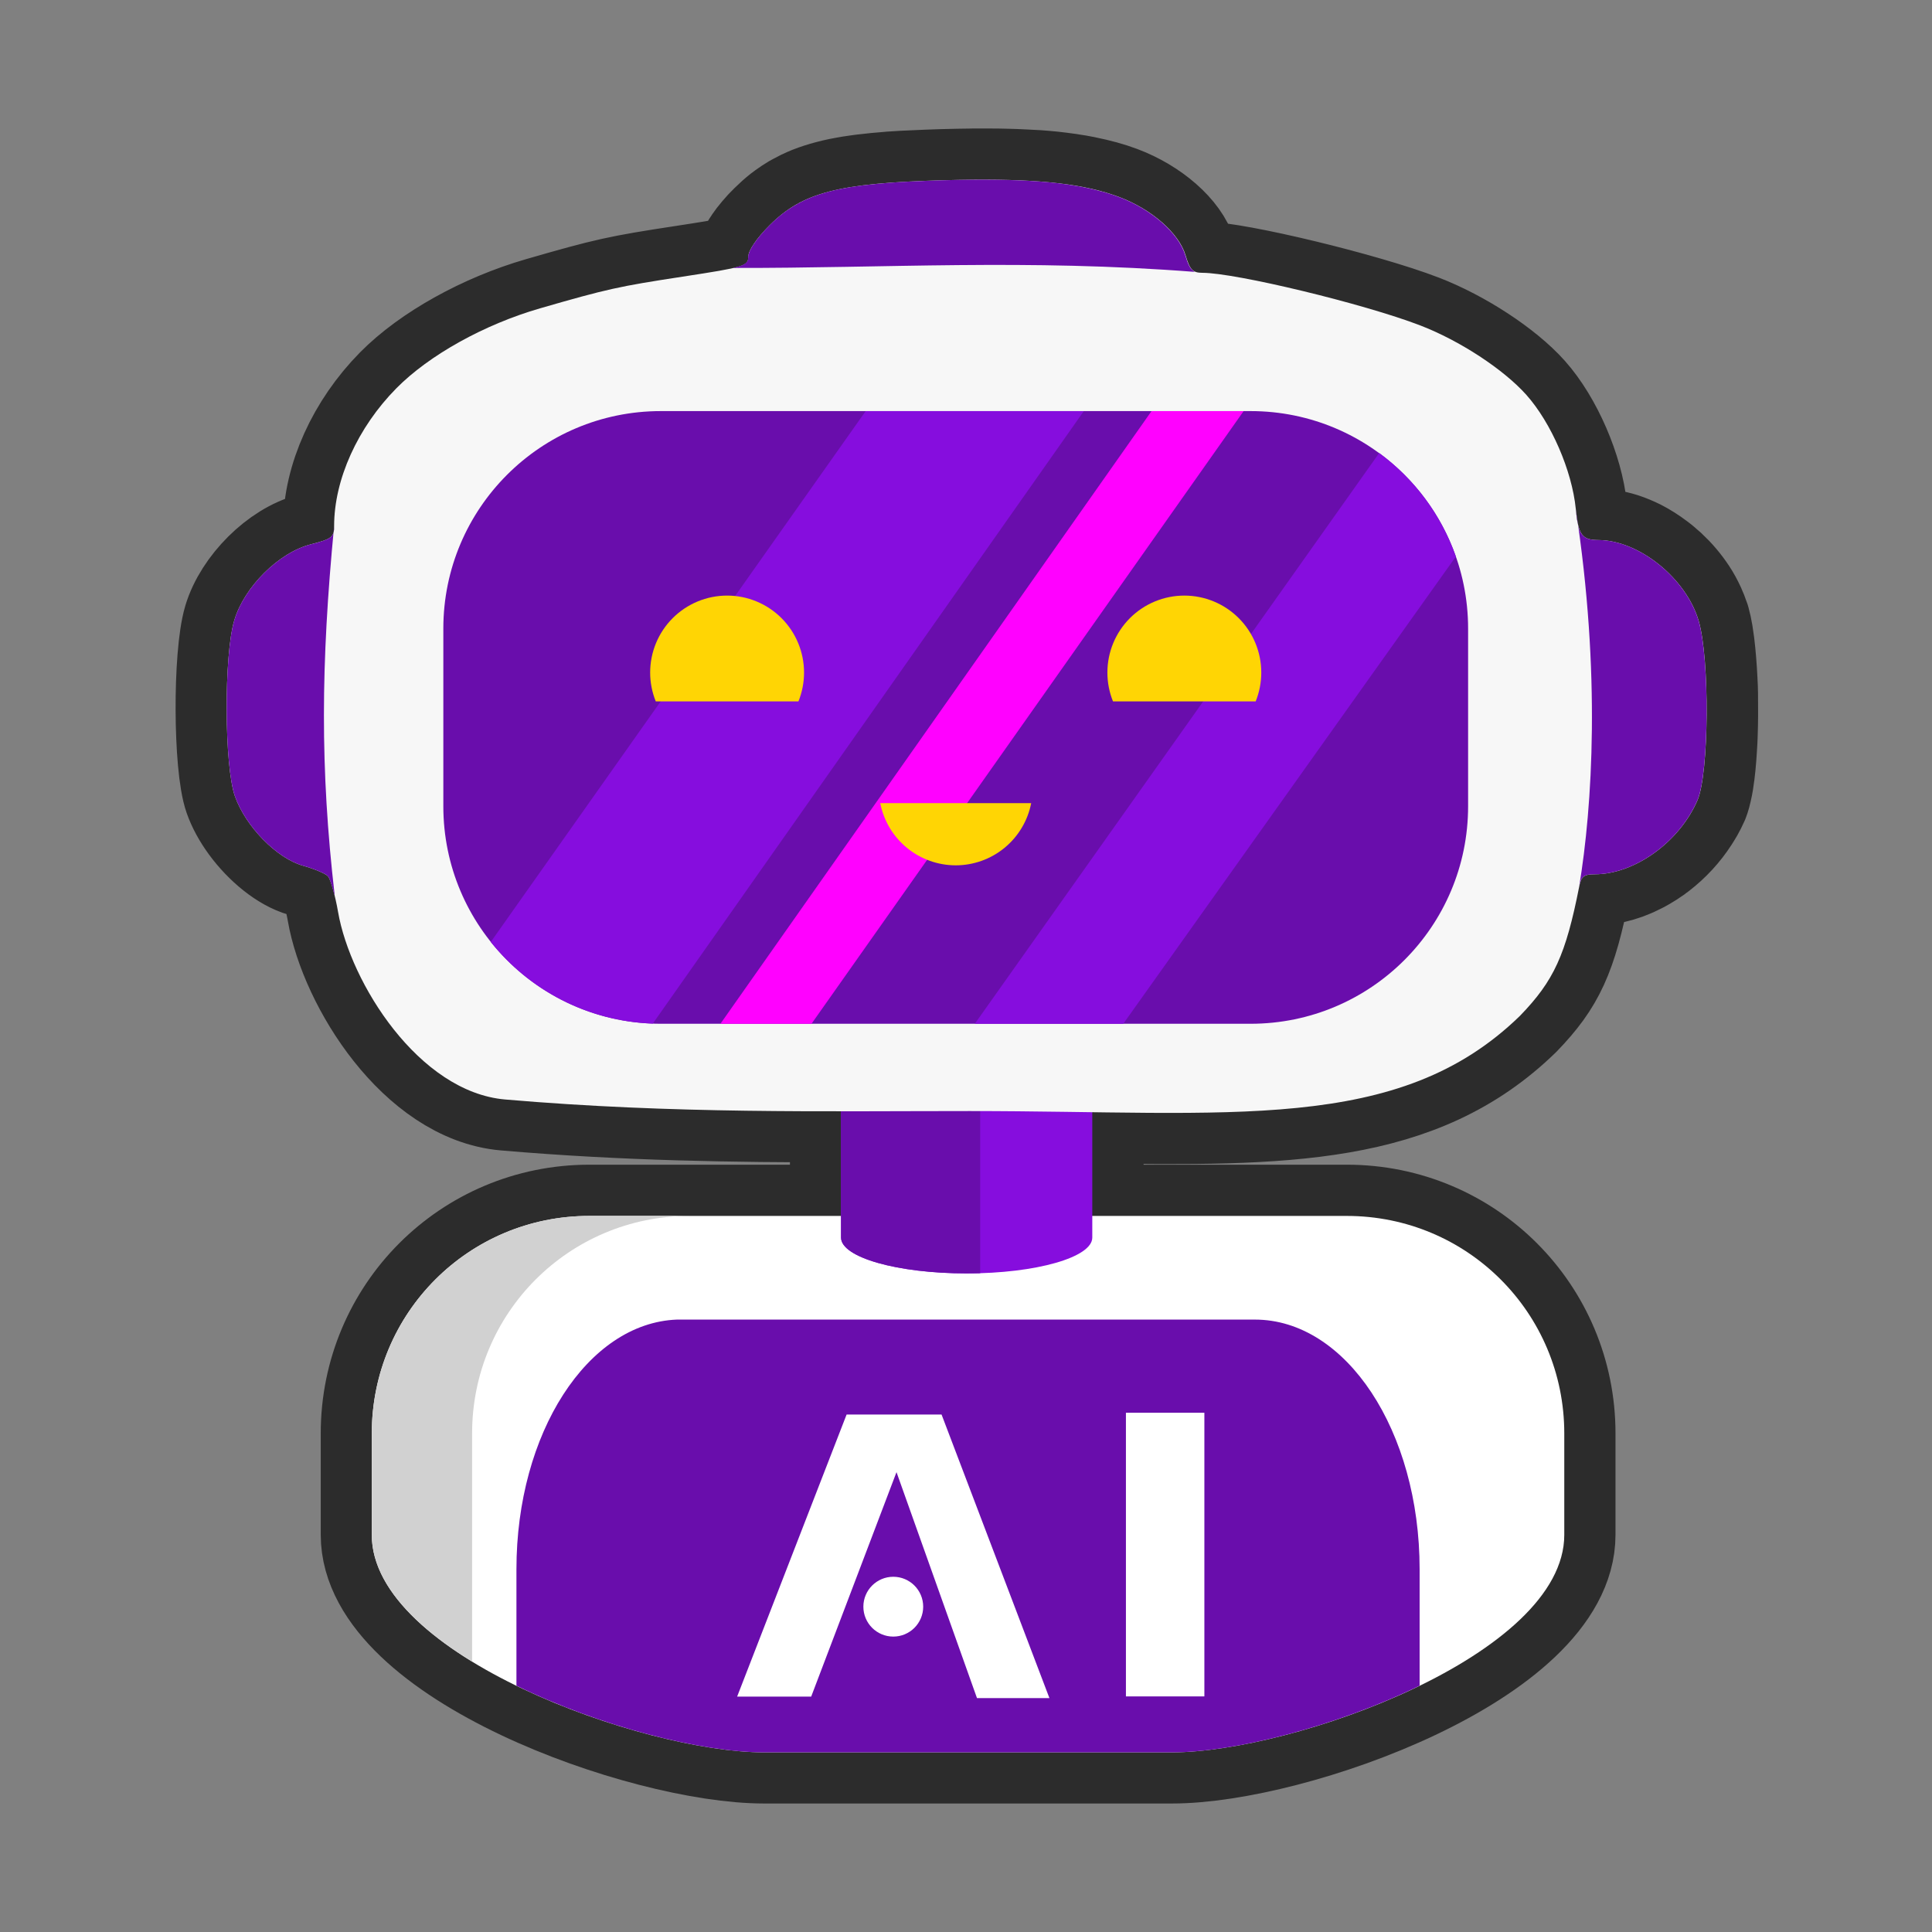
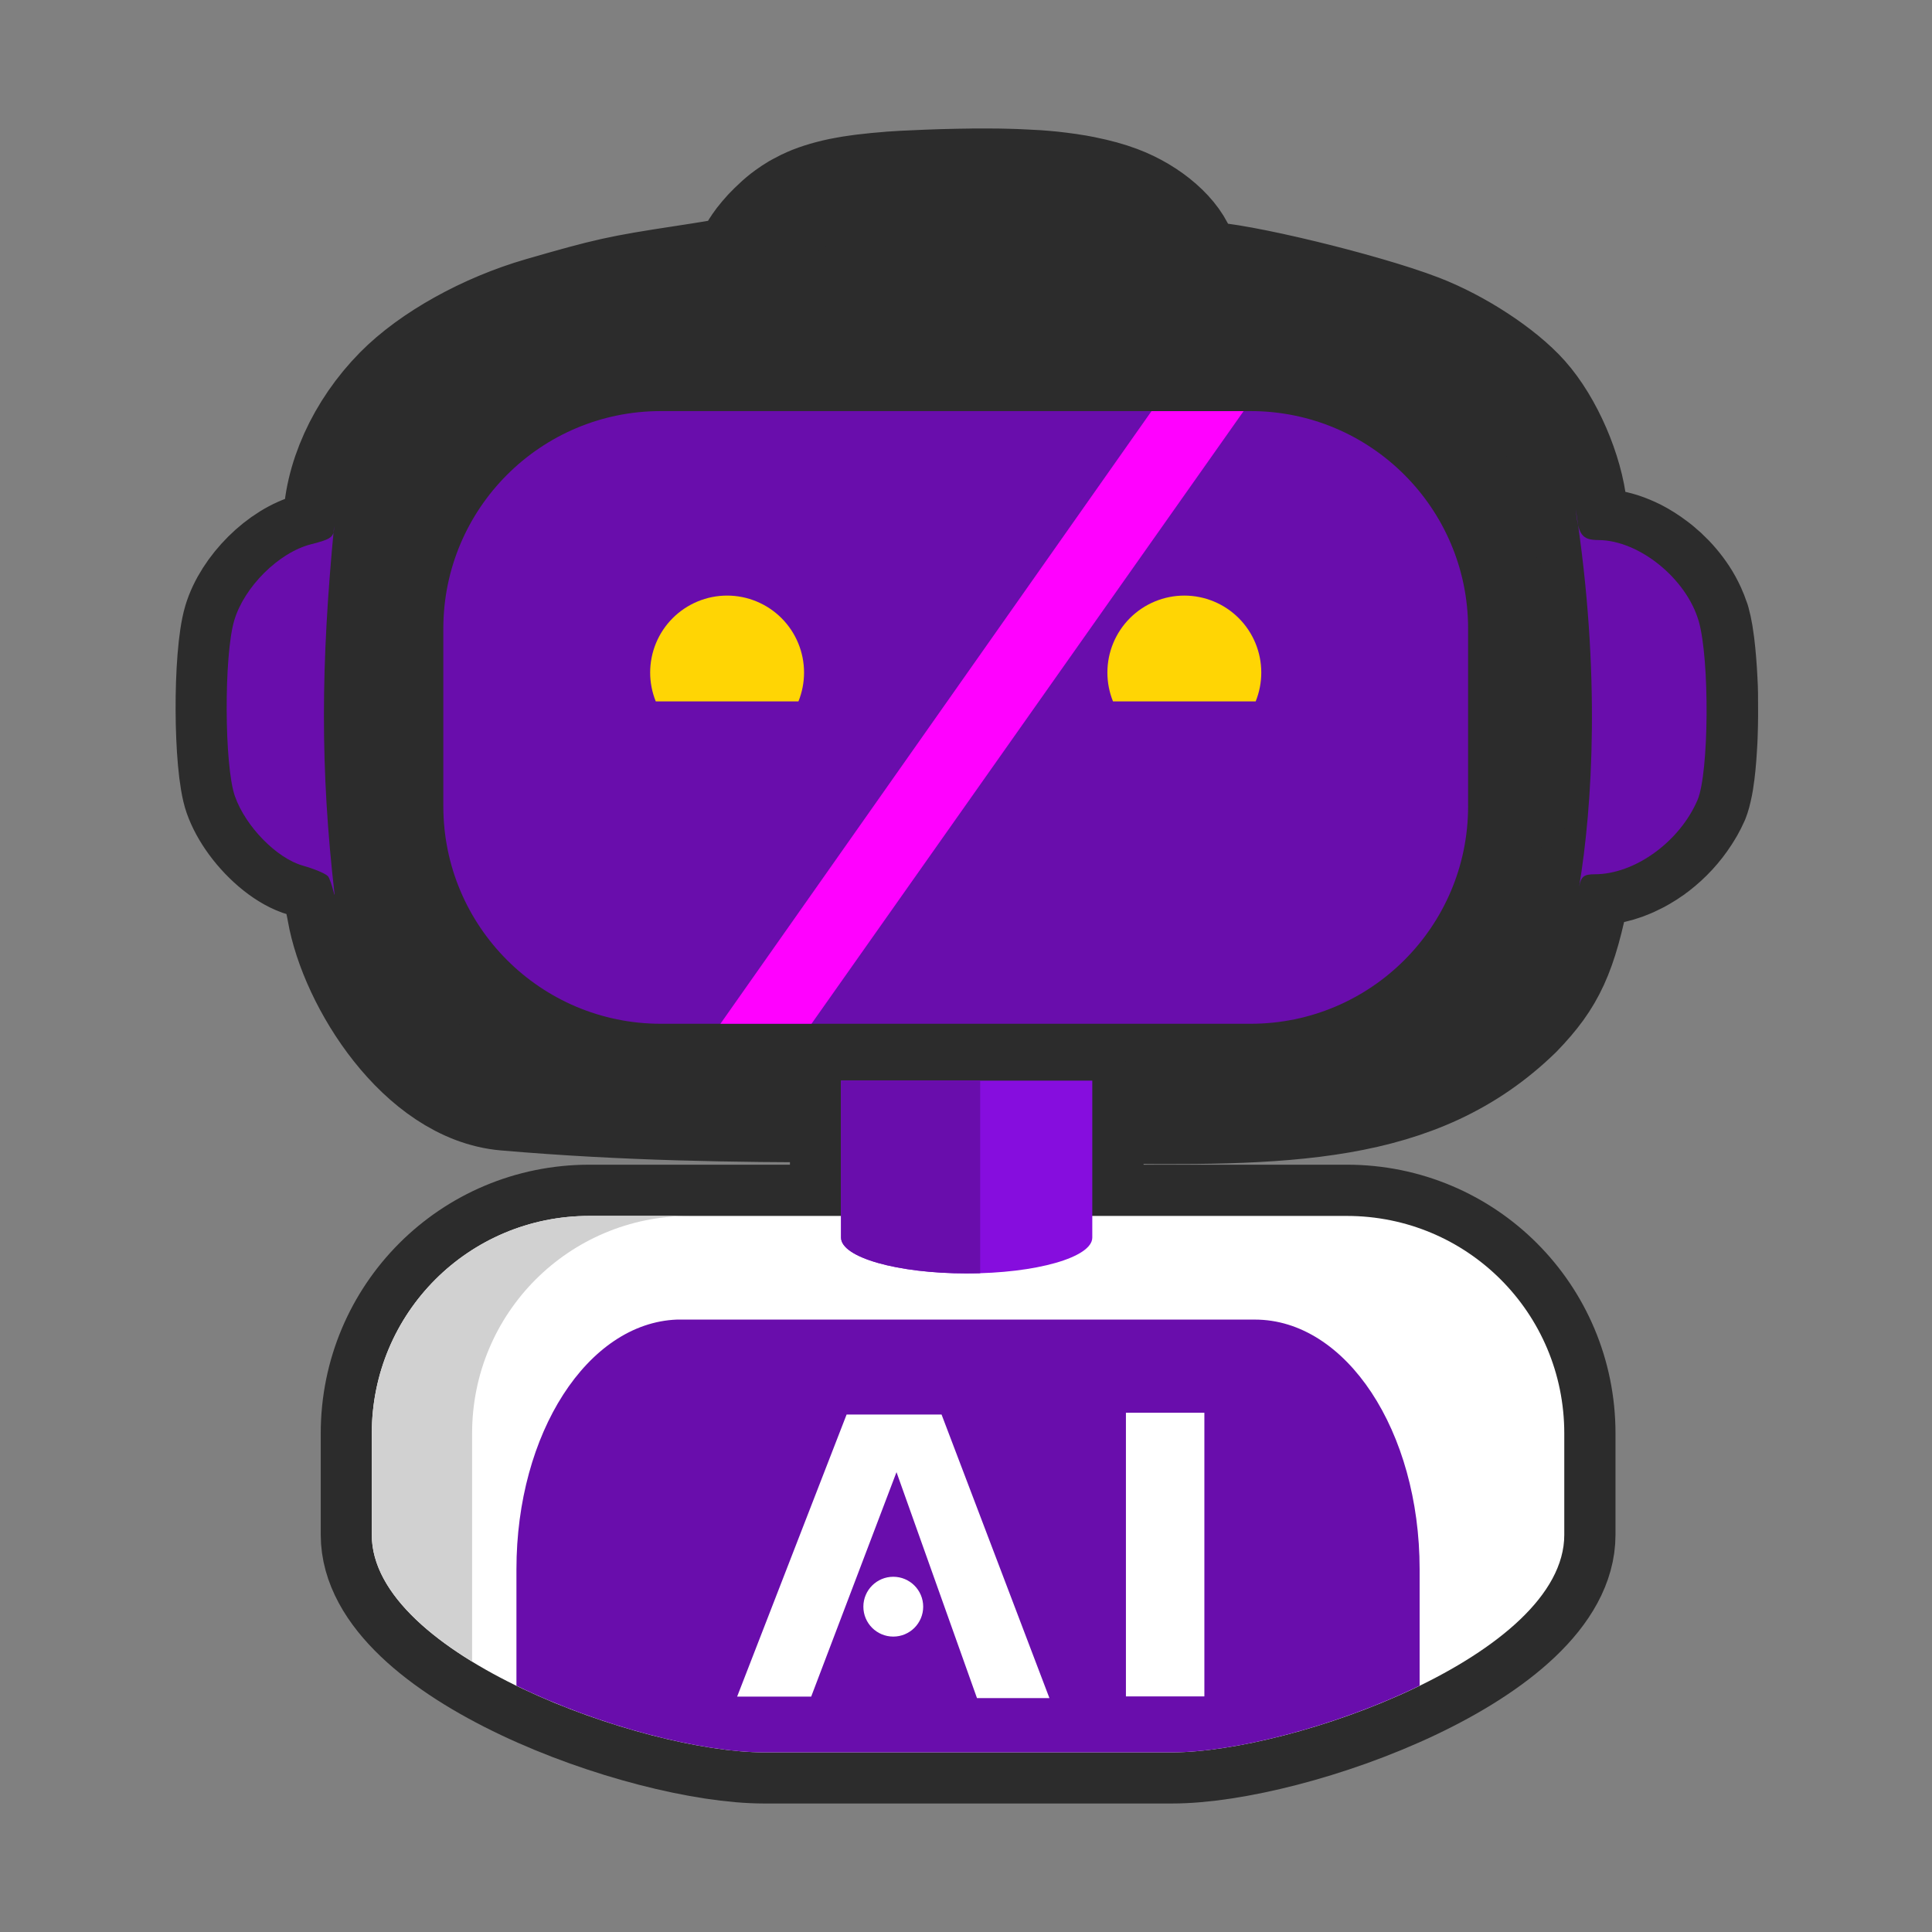
<svg xmlns="http://www.w3.org/2000/svg" width="500" height="500" viewBox="0 0 500 500" fill="none">
  <rect x="0" y="0" width="500" height="500" fill="#808080" stroke="none" />
  <g clip-path="url(#clip0_21_195)">
    <path d="M251.861 46.501C249.32 46.522 246.637 46.577 243.806 46.656C242.473 46.693 241.205 46.74 239.988 46.788C238.088 46.858 236.255 46.938 234.536 47.031C234.237 47.045 233.892 47.057 233.589 47.075C232.764 47.123 231.956 47.173 231.162 47.229C230.948 47.245 230.68 47.257 230.458 47.273C230.33 47.284 230.158 47.306 230.018 47.317C229.847 47.331 229.676 47.348 229.509 47.361C228.54 47.439 227.601 47.518 226.708 47.604C225.513 47.72 224.38 47.841 223.287 47.979C222.74 48.048 222.199 48.125 221.677 48.2C221.169 48.273 220.639 48.341 220.153 48.42C219.653 48.502 219.153 48.597 218.675 48.685C218.205 48.772 217.709 48.857 217.26 48.95C216.342 49.14 215.476 49.349 214.634 49.568C213.793 49.787 212.982 50.024 212.209 50.274C211.436 50.524 210.692 50.785 209.979 51.069C209.637 51.21 209.287 51.36 208.941 51.51C208.6 51.66 208.254 51.815 207.925 51.974C207.404 52.224 206.9 52.496 206.405 52.768C206.149 52.903 205.913 53.025 205.674 53.165C205.242 53.419 204.833 53.686 204.419 53.96C204.291 54.059 204.119 54.167 203.978 54.269C203.47 54.617 202.966 54.969 202.479 55.35C201.928 55.781 201.378 56.244 200.849 56.718C200.833 56.732 200.797 56.771 200.784 56.784C200.258 57.253 199.755 57.729 199.238 58.241C198.939 58.521 198.687 58.801 198.422 59.08C198.294 59.214 198.166 59.344 198.038 59.477C197.653 59.891 197.294 60.315 196.957 60.713C196.278 61.509 195.697 62.277 195.215 62.986C194.958 63.34 194.763 63.677 194.575 64.001C194.404 64.325 194.232 64.641 194.087 64.928C193.959 65.216 193.874 65.478 193.789 65.723C193.703 65.967 193.66 66.188 193.66 66.385C193.66 66.631 193.651 66.862 193.618 67.069C193.614 67.09 193.6 67.116 193.596 67.133C193.583 67.201 193.568 67.27 193.553 67.334C193.53 67.402 193.511 67.487 193.468 67.556C193.438 67.615 193.382 67.676 193.339 67.732C193.296 67.804 193.254 67.864 193.168 67.932C193.126 67.992 193.04 68.052 192.998 68.107C192.784 68.274 192.533 68.441 192.204 68.593C192.076 68.648 191.947 68.695 191.819 68.747C191.783 68.761 191.733 68.778 191.69 68.789C191.178 68.982 190.512 69.148 189.683 69.341C189.713 69.341 189.726 69.363 189.769 69.363C187.296 69.942 183.337 70.578 176.705 71.592C160.166 74.124 157.285 74.744 139.848 79.78C125.33 83.973 111.076 91.915 102.615 100.482C92.59 110.634 86.505 124.105 86.505 136.146C86.462 136.701 86.419 137.251 86.334 137.802C86.33 137.815 86.338 137.833 86.334 137.845C86.33 137.86 86.316 137.873 86.312 137.887C86.305 137.909 86.297 137.956 86.29 137.973C85.991 138.869 85.281 139.385 83.684 139.937C82.864 140.219 81.817 140.517 80.464 140.864C72.15 142.996 63.226 151.87 60.646 160.551C57.947 169.579 58.058 198.238 60.817 206.059C61.676 208.503 63.05 210.977 64.745 213.297C68.478 218.396 73.757 222.718 78.407 224.023C80.547 224.623 82.706 225.453 83.946 226.12C84.373 226.342 84.681 226.543 84.852 226.716C84.937 226.801 85.022 226.946 85.107 227.134C85.137 227.19 85.151 227.245 85.193 227.309C85.213 227.35 85.236 227.399 85.278 227.442C85.449 227.847 85.664 228.387 85.852 229.031C85.864 229.069 85.882 229.103 85.893 229.142C86.107 229.831 86.321 230.621 86.535 231.481C86.876 232.886 87.247 234.42 87.529 236.05C90.698 254.294 108.351 282.611 130.765 284.537C161.817 287.206 190.207 287.584 217.675 287.583V314.662H152.525C121.339 314.662 96.247 339.776 96.247 370.962V397.203C96.247 428.39 166.537 453.504 197.723 453.504H303.372C334.558 453.504 404.85 428.39 404.85 397.203V370.962C404.85 339.776 379.758 314.662 348.572 314.662H282.715V287.848C332.597 288.536 367.163 288.465 393.417 262.864C402.185 253.802 405.24 247.121 408.734 229.407C409.032 227.793 409.443 226.954 410.365 226.56C410.921 226.325 411.693 226.252 412.727 226.252H412.771C414.052 226.249 415.372 226.124 416.679 225.876C416.807 225.854 416.935 225.812 417.02 225.787C417.234 225.744 417.448 225.701 417.641 225.654C418.631 225.424 419.639 225.13 420.621 224.772C420.749 224.725 420.878 224.665 421.006 224.618C421.177 224.545 421.39 224.473 421.578 224.396C421.92 224.263 422.248 224.122 422.572 223.977C422.786 223.883 422.999 223.768 423.191 223.67C423.32 223.618 423.406 223.567 423.534 223.516C423.833 223.358 424.187 223.2 424.503 223.03C424.631 222.954 424.802 222.868 424.93 222.787C425.101 222.693 425.272 222.599 425.438 222.501C426.378 221.954 427.322 221.36 428.218 220.713C428.389 220.593 428.561 220.461 428.706 220.337C428.834 220.243 428.962 220.145 429.09 220.051C432.152 217.686 434.881 214.741 436.991 211.466C437.29 210.984 437.614 210.506 437.896 210.009C437.936 209.937 437.982 209.86 438.025 209.787C438.529 208.885 439.011 207.972 439.417 207.029C439.458 206.93 439.502 206.781 439.544 206.674C439.56 206.632 439.573 206.584 439.587 206.542C439.616 206.465 439.631 206.379 439.673 206.298C439.844 205.775 440.014 205.166 440.16 204.489C440.33 203.811 440.459 203.072 440.6 202.26C440.616 202.162 440.628 202.051 440.642 201.952C441.026 199.573 441.296 196.708 441.48 193.566C441.565 192.476 441.608 191.331 441.651 190.189C441.779 186.77 441.778 183.161 441.735 179.64C441.708 178.441 441.693 177.255 441.608 176.087C441.437 172.665 441.181 169.433 440.835 166.641C440.707 165.705 440.578 164.818 440.45 163.992C440.237 162.773 440.01 161.646 439.745 160.726C439.702 160.564 439.66 160.402 439.574 160.241C439.275 159.308 438.908 158.391 438.494 157.482C437.913 156.208 437.23 154.954 436.444 153.752C434.996 151.546 433.228 149.465 431.258 147.639C431.087 147.485 430.894 147.327 430.727 147.175C430.599 147.073 430.514 146.97 430.386 146.868C430.087 146.62 429.818 146.377 429.523 146.14C429.267 145.93 428.989 145.721 428.728 145.522C428.686 145.49 428.642 145.466 428.599 145.432C427.079 144.286 425.491 143.265 423.855 142.43C423.206 142.102 422.526 141.8 421.869 141.526C421.207 141.252 420.526 140.989 419.86 140.775C419.194 140.562 418.493 140.374 417.831 140.224C417.165 140.074 416.48 139.972 415.822 139.89C415.801 139.888 415.758 139.893 415.715 139.89C415.079 139.818 414.443 139.762 413.819 139.758C413.29 139.754 412.773 139.742 412.341 139.694C412.128 139.669 411.914 139.621 411.722 139.583C411.338 139.502 410.974 139.382 410.662 139.228C410.492 139.152 410.363 139.083 410.222 138.985C410.094 138.891 409.966 138.771 409.837 138.652C409.21 138.027 408.783 137.049 408.472 135.628C408.301 134.526 408.13 133.409 407.963 132.296C407.939 132.074 407.92 131.894 407.877 131.655C406.886 121.763 401.509 109.386 395.099 102.192C389.202 95.574 377.851 88.143 367.622 84.205C353.097 78.613 319.878 70.594 311.234 70.588C308.757 70.587 308.014 69.812 306.887 66.042C305.166 60.294 298.104 54.11 289.649 50.946C287.001 49.955 284.087 49.167 280.866 48.518C280.78 48.499 280.653 48.471 280.567 48.452C279.982 48.336 279.401 48.223 278.803 48.121C278.209 48.019 277.569 47.926 276.949 47.834C276.915 47.83 276.907 47.819 276.865 47.812C276.822 47.806 276.778 47.796 276.736 47.79C276.65 47.776 276.523 47.76 276.437 47.746C276.266 47.72 276.052 47.705 275.886 47.68C274.865 47.54 273.819 47.397 272.73 47.282C272.474 47.253 272.192 47.221 271.915 47.194C271.9 47.193 271.884 47.196 271.872 47.194C271.573 47.164 271.236 47.134 270.924 47.106C270.796 47.093 270.625 47.073 270.497 47.062C269.839 47.006 269.168 46.955 268.489 46.907C267.413 46.832 266.281 46.785 265.132 46.731C264.517 46.701 263.89 46.667 263.258 46.642C263.087 46.636 262.915 46.626 262.727 46.62C261.988 46.594 261.224 46.572 260.456 46.554C259.772 46.538 259.09 46.52 258.381 46.51C257.364 46.495 256.244 46.491 255.181 46.488C254.139 46.484 253.064 46.48 251.962 46.488L251.861 46.501Z" fill="#2C2C2C" stroke="#2C2C2C" stroke-width="26.479" stroke-linecap="round" stroke-linejoin="round" />
    <path d="M152.508 314.682H348.54C379.727 314.682 404.834 339.789 404.834 370.975V397.218C404.834 428.404 334.528 453.511 303.342 453.511H197.707C166.52 453.511 96.215 428.404 96.215 397.218V370.975C96.215 339.789 121.322 314.682 152.508 314.682Z" fill="white" />
    <path d="M175.189 341.508C152.082 342.39 133.655 370.879 133.655 406.107V436.21V436.253C155.462 446.888 181.712 453.511 197.701 453.511H303.349C319.338 453.511 345.588 446.888 367.396 436.253V436.21V406.107C367.396 370.32 348.379 341.508 324.758 341.508H176.293C175.909 341.508 175.557 341.494 175.189 341.508Z" fill="#690DAC" />
    <path d="M217.659 279.664V320.287C217.657 325.409 232.215 329.562 250.173 329.561C268.129 329.561 282.684 325.408 282.683 320.287V279.664H217.659Z" fill="#860DDE" />
-     <path d="M217.657 279.654V320.282C217.655 325.405 232.215 329.552 250.174 329.551C251.352 329.551 252.518 329.544 253.667 329.509V279.654H217.657Z" fill="#690DAC" />
-     <path d="M251.906 46.501C249.352 46.522 246.653 46.577 243.806 46.656C216.955 47.406 207.709 49.799 199.225 58.243C195.864 61.59 193.663 64.813 193.663 66.386C193.663 68.849 192.775 69.13 176.67 71.595C160.131 74.126 157.25 74.746 139.813 79.783C125.296 83.976 111.042 91.918 102.582 100.484C92.557 110.636 86.47 124.107 86.47 136.149C86.47 139.022 85.863 139.483 80.445 140.872C72.131 143.004 63.206 151.878 60.626 160.558C57.927 169.587 58.035 198.245 60.798 206.066C63.549 213.888 71.617 222.131 78.387 224.031C81.24 224.831 84.144 226.035 84.832 226.724C85.524 227.413 86.732 231.62 87.501 236.059C90.67 254.303 108.339 282.624 130.752 284.55C174.501 288.311 212.986 287.539 251.015 287.539C318.541 287.539 361.899 293.579 393.389 262.874C402.157 253.812 405.211 247.131 408.704 229.416C409.217 226.818 409.935 226.26 412.72 226.26C423.086 226.26 434.691 217.873 439.335 207.037C442.303 200.014 442.505 170.662 439.635 160.735C436.432 149.711 424.216 139.837 413.725 139.769C409.398 139.741 408.489 138.477 407.81 131.669C406.819 121.776 401.44 109.399 395.031 102.206C389.133 95.587 377.782 88.157 367.554 84.219C353.028 78.626 319.811 70.607 311.166 70.602C308.689 70.6 307.946 69.826 306.818 66.055C305.097 60.308 298.037 54.124 289.582 50.96C280.907 47.713 269.797 46.361 251.906 46.501Z" fill="#F7F7F7" />
+     <path d="M217.657 279.654V320.282C217.655 325.405 232.215 329.552 250.174 329.551C251.352 329.551 252.518 329.544 253.667 329.509V279.654Z" fill="#690DAC" />
    <path d="M86.47 136.149C86.47 139.021 85.863 139.483 80.445 140.872C72.131 143.003 63.206 151.878 60.626 160.558C57.927 169.586 58.035 198.245 60.798 206.066C63.549 213.888 71.617 222.131 78.387 224.031C81.24 224.831 84.144 226.035 84.832 226.724C85.272 227.16 85.903 229.075 86.509 231.491L86.595 231.513C82.837 198.98 83.028 171.87 86.47 136.149Z" fill="#690DAC" />
    <path d="M407.784 131.669C414.34 174.196 412.105 208.836 408.689 229.416C409.201 226.817 409.92 226.26 412.704 226.26C423.071 226.26 434.676 217.873 439.32 207.037C442.288 200.013 442.49 170.662 439.62 160.734C436.417 149.711 424.2 139.836 413.709 139.768C409.383 139.74 408.463 138.477 407.784 131.669Z" fill="#690DAC" />
-     <path d="M251.906 46.501C249.352 46.521 246.653 46.576 243.806 46.656C241.136 46.731 238.772 46.831 236.434 46.943C235.473 46.989 234.5 47.022 233.586 47.075C231.143 47.218 228.798 47.401 226.699 47.605C225.504 47.721 224.373 47.842 223.279 47.98C222.733 48.049 222.19 48.126 221.669 48.201C221.16 48.274 220.632 48.342 220.145 48.422C219.645 48.503 219.145 48.598 218.667 48.686C218.197 48.773 217.701 48.858 217.253 48.951C216.335 49.141 215.468 49.35 214.627 49.569C213.785 49.788 212.974 50.025 212.201 50.275C211.428 50.525 210.684 50.786 209.971 51.07C209.629 51.211 209.28 51.361 208.934 51.511C208.592 51.661 208.246 51.816 207.917 51.975C205.927 52.931 204.142 54.038 202.466 55.351C201.916 55.783 201.364 56.245 200.835 56.72C200.842 56.713 200.827 56.727 200.835 56.72C200.292 57.201 199.753 57.715 199.224 58.242C198.382 59.079 197.605 59.918 196.93 60.714C196.251 61.511 195.671 62.279 195.189 62.987C194.932 63.342 194.735 63.679 194.547 64.003C194.377 64.326 194.205 64.642 194.06 64.93C193.932 65.217 193.847 65.479 193.762 65.724C193.676 65.969 193.634 66.189 193.634 66.386C193.634 66.633 193.625 66.864 193.591 67.07C193.587 67.092 193.573 67.117 193.569 67.134C193.556 67.203 193.543 67.271 193.526 67.335C193.503 67.403 193.484 67.489 193.441 67.557C193.444 67.551 193.438 67.563 193.441 67.557C193.411 67.617 193.355 67.677 193.312 67.733C193.269 67.806 193.227 67.865 193.141 67.934C193.098 67.994 193.013 68.053 192.97 68.109C192.757 68.275 192.506 68.442 192.177 68.594C192.049 68.65 191.92 68.697 191.792 68.748C191.755 68.762 191.707 68.778 191.664 68.791C191.152 68.983 190.485 69.15 189.656 69.343C229.249 69.424 265.637 66.959 309.408 70.38C309.194 70.375 309.066 70.32 309.023 70.205C308.05 69.668 307.478 68.484 306.752 66.056C305.03 60.308 297.97 54.124 289.515 50.96C288.434 50.556 287.298 50.18 286.137 49.834C285.966 49.785 285.795 49.728 285.628 49.68C285.543 49.654 285.415 49.639 285.33 49.614C284.168 49.287 282.951 48.981 281.687 48.709C281.388 48.646 281.101 48.592 280.802 48.532C280.717 48.514 280.589 48.485 280.504 48.466C279.334 48.234 278.154 48.038 276.886 47.848C276.8 47.837 276.759 47.815 276.673 47.804C276.588 47.79 276.459 47.774 276.373 47.76C274.938 47.555 273.427 47.362 271.85 47.209C271.835 47.207 271.821 47.21 271.807 47.209C271.508 47.179 271.171 47.148 270.859 47.12C267.699 46.838 264.211 46.661 260.397 46.568C259.692 46.551 258.987 46.535 258.257 46.524C256.211 46.494 254.111 46.485 251.858 46.502L251.906 46.501Z" fill="#690DAC" />
    <path d="M323.65 106.39H171.026C139.936 106.39 114.734 131.593 114.734 162.683V208.657C114.734 239.747 139.936 264.95 171.026 264.95H323.65C354.74 264.95 379.944 239.747 379.944 208.657V162.683C379.944 131.593 354.74 106.39 323.65 106.39Z" fill="#690DAC" />
-     <path d="M224.031 106.399L127.012 243.783C136.907 256.185 151.929 264.29 168.944 264.904L280.485 106.399H224.031Z" fill="#860DDE" />
-     <path d="M356.936 117.235L252.28 264.948H290.704L376.776 144.028C372.992 133.19 366.012 123.88 356.936 117.235Z" fill="#860DDE" />
    <path d="M298.009 106.399L186.446 264.948H210.017L321.844 106.399H298.009Z" fill="#FF01FF" />
    <path d="M188.175 154.138C182.894 154.138 177.83 156.237 174.095 159.971C170.361 163.705 168.261 168.77 168.261 174.052C168.26 176.609 168.752 179.143 169.709 181.515H206.639C207.596 179.143 208.087 176.609 208.086 174.052C208.085 168.77 205.987 163.706 202.253 159.971C198.518 156.237 193.456 154.138 188.175 154.138Z" fill="#FFD504" />
    <path d="M306.504 154.138C311.786 154.138 316.85 156.237 320.584 159.971C324.319 163.705 326.417 168.77 326.418 174.052C326.419 176.609 325.927 179.143 324.97 181.515H288.04C287.083 179.143 286.591 176.609 286.593 174.052C286.593 168.77 288.691 163.706 292.426 159.971C296.16 156.237 301.223 154.138 306.504 154.138Z" fill="#FFD504" />
-     <path d="M227.808 207.858C228.695 212.389 231.129 216.471 234.694 219.406C238.258 222.341 242.733 223.946 247.35 223.947C251.964 223.941 256.433 222.334 259.993 219.4C263.553 216.465 265.984 212.385 266.871 207.858H227.808Z" fill="#FFD504" />
    <path d="M152.503 314.672C121.316 314.672 96.225 339.785 96.225 370.972V397.213C96.225 409.473 107.096 420.783 122.179 430.008V370.972C122.179 339.785 147.292 314.672 178.478 314.672H152.503Z" fill="#D1D1D1" />
    <path d="M190.768 439.084H209.932L232.013 380.991L252.843 439.466H271.589L243.677 366.085H219.097L190.768 439.084Z" fill="white" />
    <path d="M231.18 423.548C235.455 423.548 238.92 420.082 238.92 415.807C238.92 411.533 235.455 408.067 231.18 408.067C226.905 408.067 223.439 411.533 223.439 415.807C223.439 420.082 226.905 423.548 231.18 423.548Z" fill="white" />
    <path d="M311.691 365.62H291.388V439.029H311.691V365.62Z" fill="white" />
  </g>
  <defs>
    <clipPath id="clip0_21_195">
      <rect width="409.562" height="433.499" fill="white" transform="translate(45.438 33.244)" />
    </clipPath>
  </defs>
</svg>